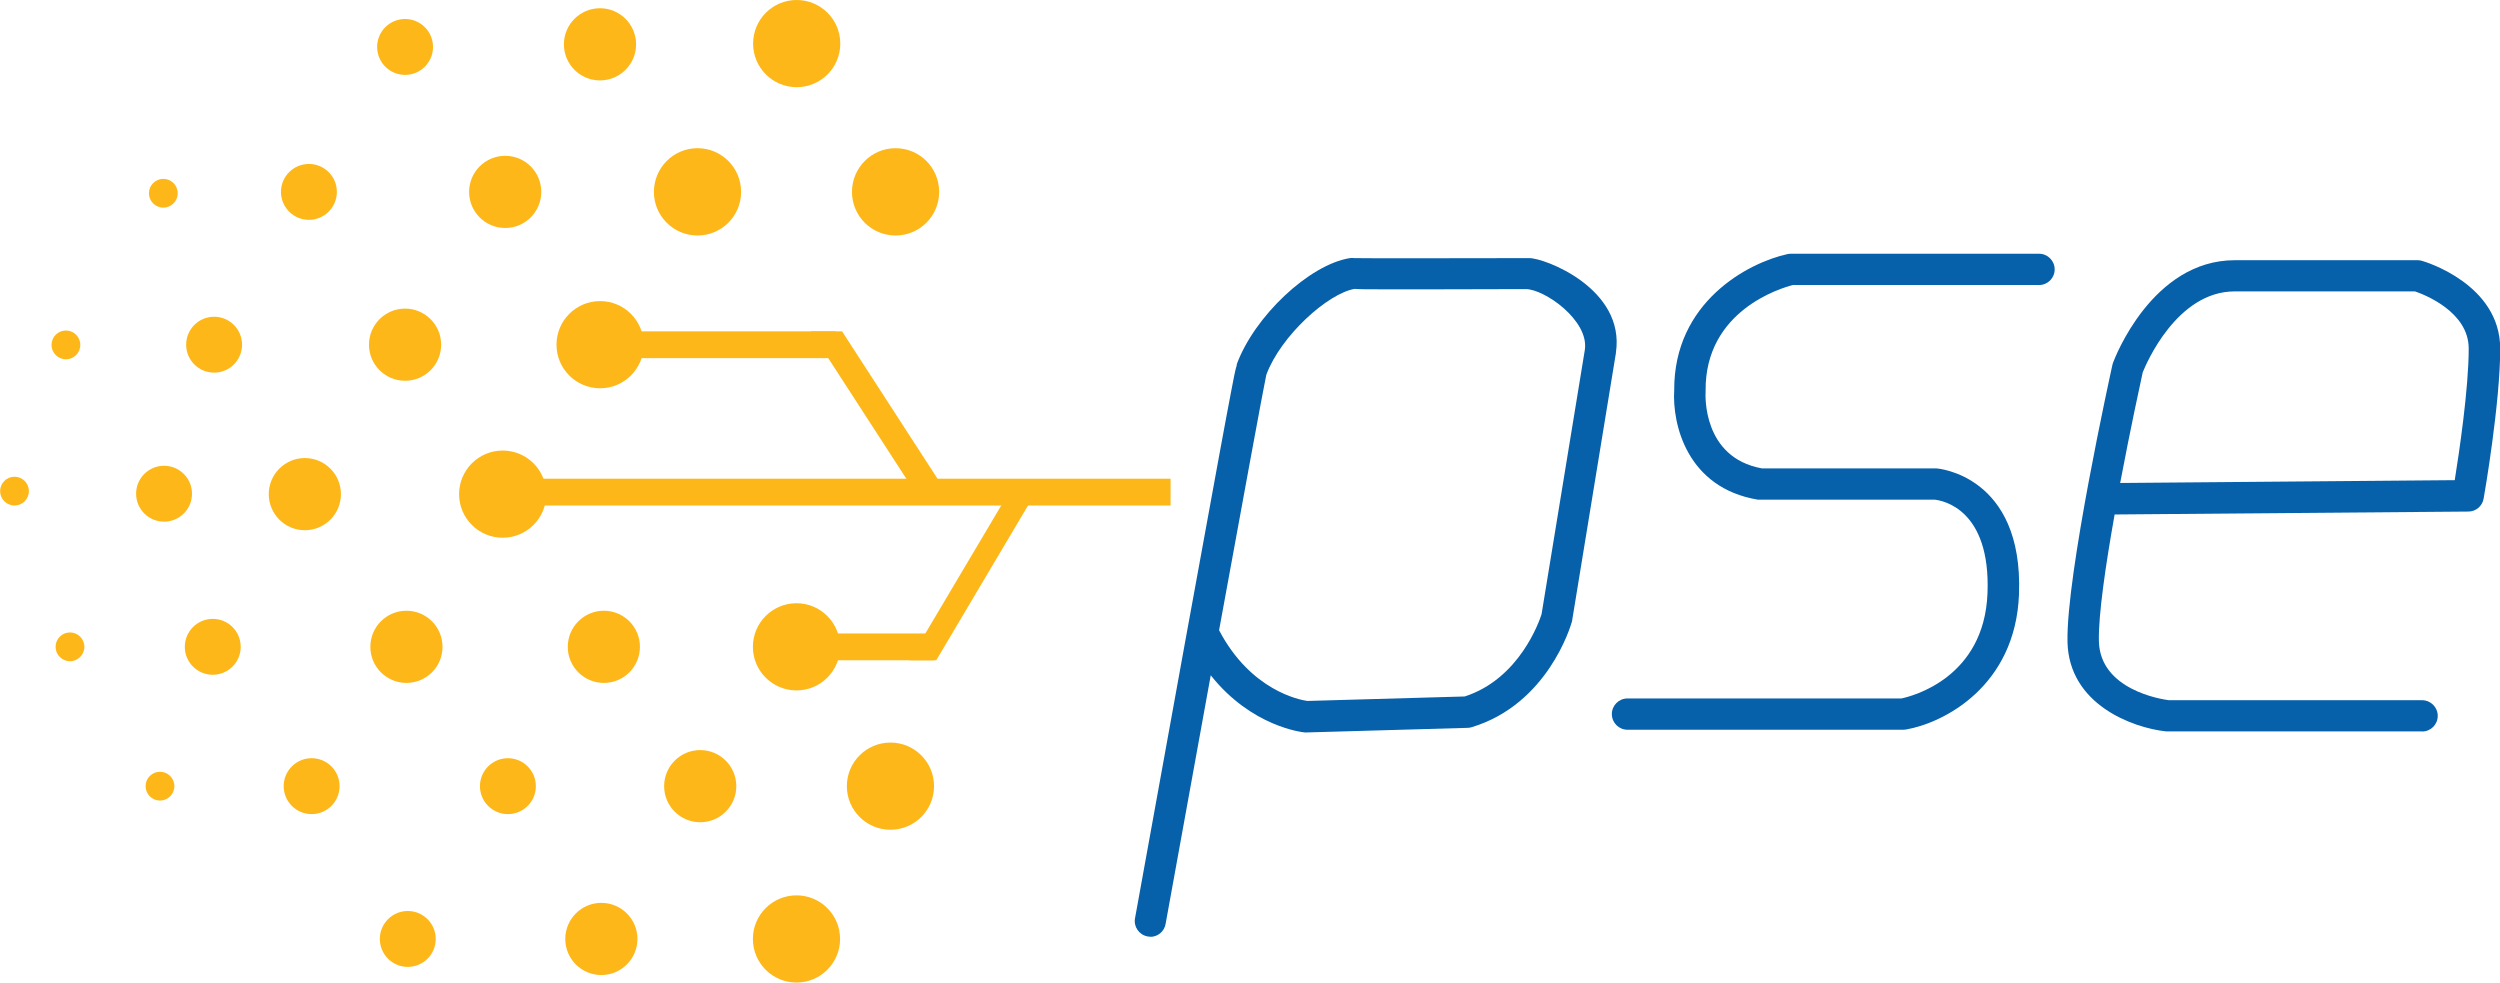
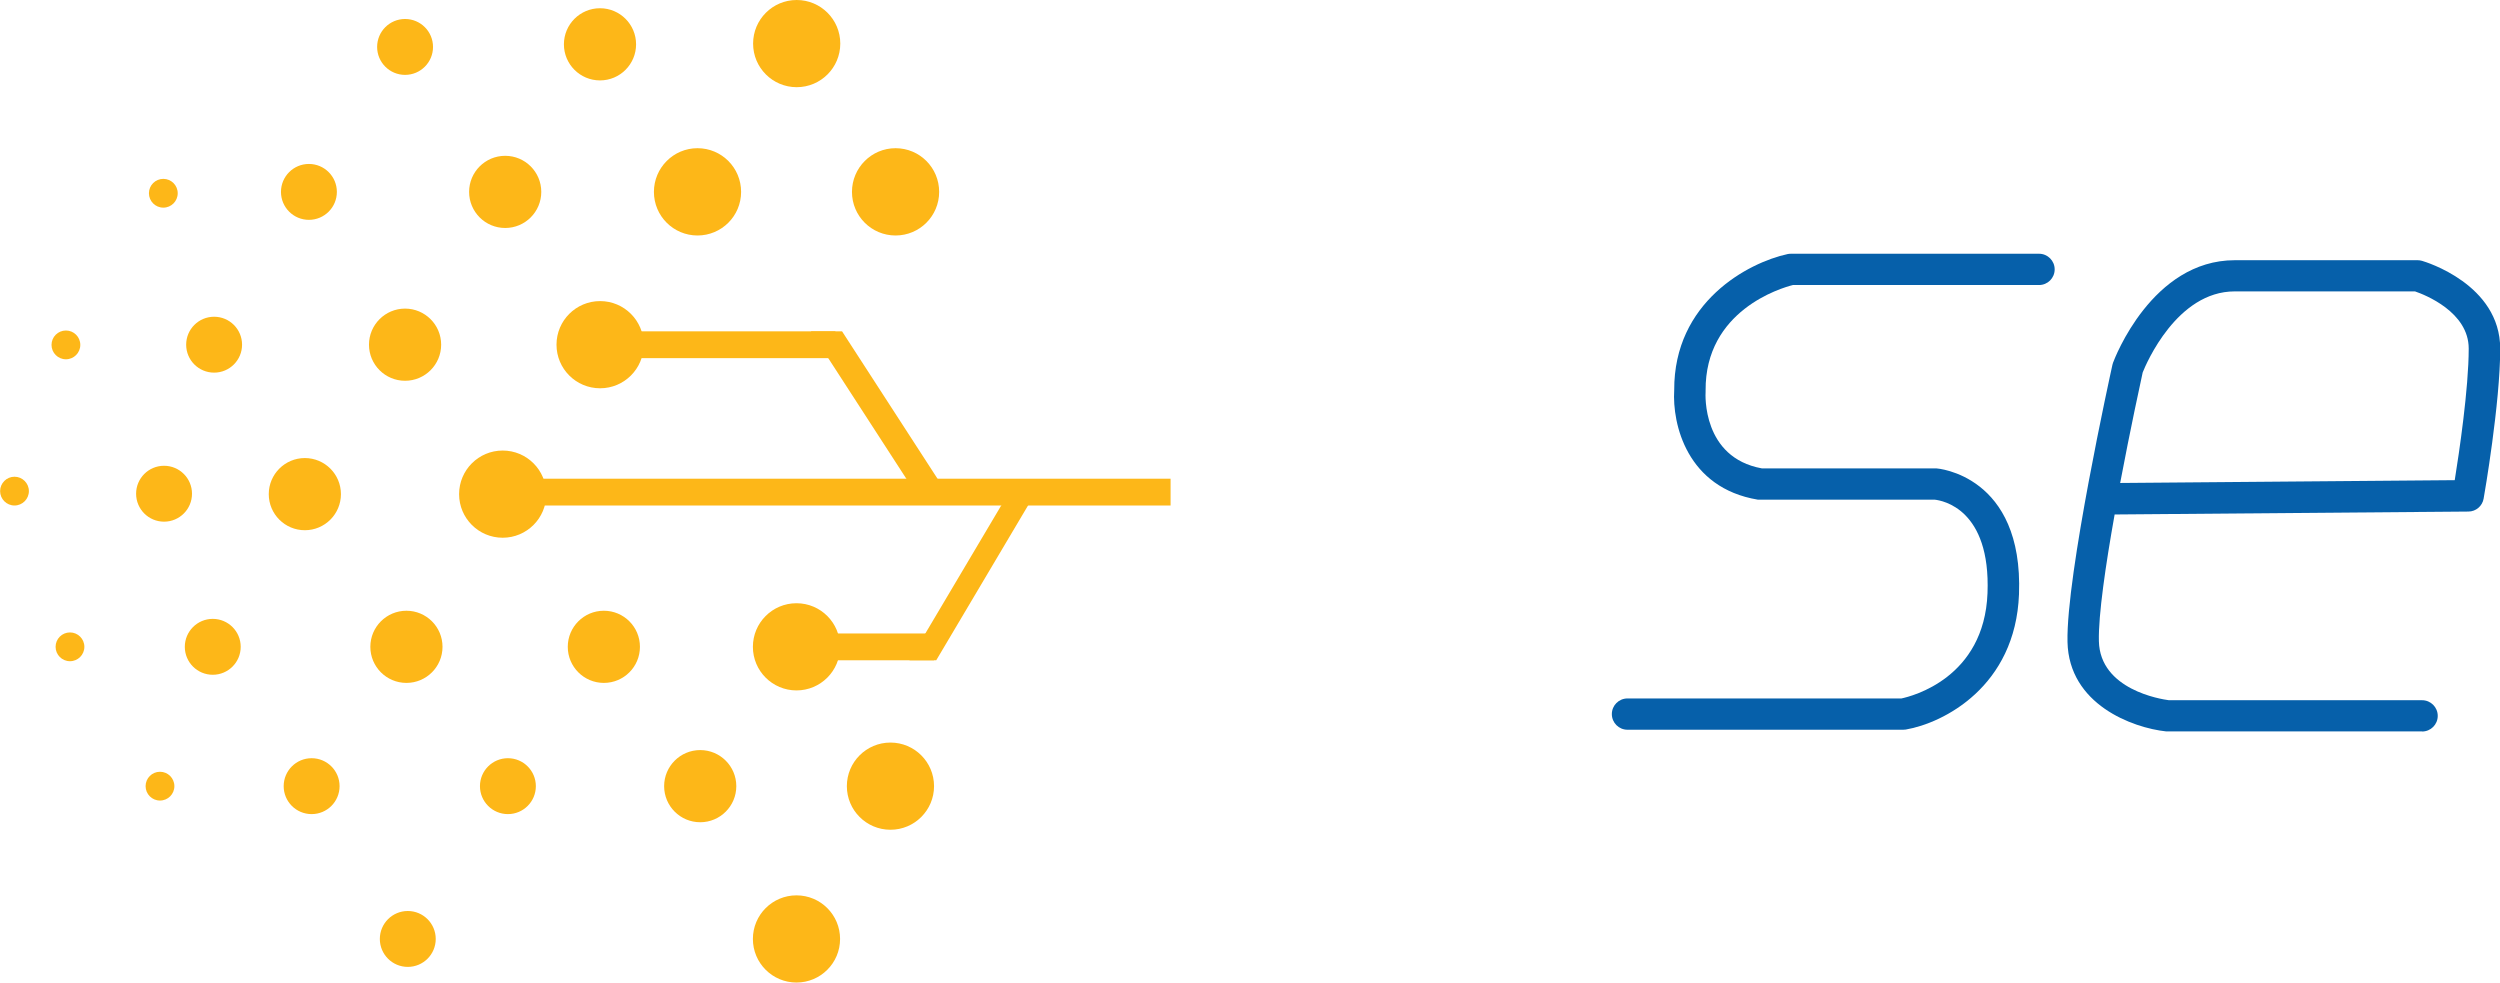
<svg xmlns="http://www.w3.org/2000/svg" viewBox="0 0 239.71 94.21" data-name="Capa 2" id="Capa_2">
  <defs>
    <style>
      .cls-1 {
        fill: #0660aa;
      }

      .cls-2 {
        fill: #fdb718;
      }
    </style>
  </defs>
  <g data-name="Layer 1" id="Layer_1">
    <g>
      <path d="M182.46,69.97h-26.41c-.83,0-1.5-.67-1.5-1.5s.67-1.5,1.5-1.5h26.27c1-.21,7.94-1.96,8.25-10.1.31-8.07-4.32-8.88-5.07-8.96,0,0-16.93,0-16.95,0-6.8-1.13-8.22-7.25-8.02-10.5-.04-8.45,7.09-12.23,10.88-13.05.1-.02.21-.03.32-.03h23.78c.83,0,1.5.67,1.5,1.5s-.67,1.5-1.5,1.5h-23.6c-1.15.29-8.43,2.45-8.37,10.12,0,.04,0,.07,0,.11-.02.26-.33,6.31,5.39,7.35,0,0,16.74,0,16.73,0,.08,0,8.36.63,7.93,12.07-.34,8.85-7.24,12.35-10.85,12.97-.08.01-.17.02-.25.02Z" class="cls-1" />
      <path d="M232.23,70.13h-24.37c-.05,0-.11,0-.16,0-3.21-.34-9.33-2.58-9.46-8.58-.14-6.38,4.13-25.76,4.31-26.58.02-.07.03-.13.06-.2.15-.4,3.73-9.82,11.67-9.82h17.53c.14,0,.28.02.42.06.31.09,7.5,2.24,7.5,8.43,0,5.2-1.52,14-1.59,14.37-.12.71-.74,1.24-1.46,1.24l-33.92.28c-.86,4.82-1.57,9.66-1.51,12.15.11,4.65,5.95,5.56,6.71,5.66h24.28c.83,0,1.5.67,1.5,1.5s-.67,1.5-1.5,1.5ZM205.45,35.71c-.17.77-1.17,5.37-2.16,10.6l32.08-.27c.42-2.61,1.34-8.79,1.34-12.62,0-3.51-4.21-5.16-5.15-5.48h-17.29c-5.54,0-8.48,6.92-8.82,7.77Z" class="cls-1" />
-       <path d="M110.31,89.81c-.09,0-.18,0-.27-.02-.82-.15-1.36-.93-1.21-1.74,0,0,2.39-13.21,4.79-26.42,1.2-6.61,2.41-13.21,3.32-18.17.46-2.48.84-4.55,1.12-5.99.23-1.2.37-1.98.54-2.5h-.03c1.69-4.64,6.97-9.6,10.86-10.22.14-.02.27-.02.41,0,.99.03,10.5.01,16.78,0h0c1.45-.03,9.23,2.91,8.32,9.06,0,.05,0,.11-.02.16l-4.18,25.54c0,.06-.02.11-.04.16-.09.32-2.29,7.86-9.6,10.06-.13.04-.26.06-.39.06l-15.41.44c-.06,0-.12,0-.18,0-.24-.02-5.11-.54-9.03-5.48-1.66,9.12-3.32,18.26-4.33,23.85-.13.73-.76,1.23-1.47,1.23ZM116.89,60.43c3.05,5.81,7.76,6.68,8.46,6.78l15.09-.43c5.25-1.69,7.15-7.2,7.37-7.88l4.15-25.35c.43-2.83-3.9-5.85-5.68-5.83-1.1,0-4.61.02-8.12.02-2.12,0-4.24,0-5.83,0-1.09,0-1.87,0-2.45-.04-2.54.43-7.06,4.47-8.46,8.23-.26,1.18-2.3,12.3-4.53,24.5Z" class="cls-1" />
      <path d="M90.05,18.4c0,2.31-1.87,4.18-4.18,4.18s-4.18-1.87-4.18-4.18,1.87-4.19,4.18-4.19,4.18,1.87,4.18,4.19Z" class="cls-2" />
      <circle r="4.18" cy="4.18" cx="76.39" class="cls-2" />
      <path d="M71.06,18.4c0,2.31-1.87,4.18-4.18,4.18s-4.18-1.87-4.18-4.18,1.87-4.19,4.18-4.19,4.18,1.87,4.18,4.19Z" class="cls-2" />
      <circle r="4.18" cy="75.38" cx="85.38" class="cls-2" />
      <circle r="4.18" cy="62.02" cx="76.37" class="cls-2" />
      <circle r="3.46" cy="62.02" cx="57.9" class="cls-2" />
      <path d="M70.6,75.38c0,1.91-1.55,3.46-3.46,3.46s-3.46-1.55-3.46-3.46,1.55-3.46,3.46-3.46,3.46,1.55,3.46,3.46Z" class="cls-2" />
-       <circle r="3.46" cy="90.03" cx="57.66" class="cls-2" />
      <circle r="2.68" cy="75.38" cx="48.7" class="cls-2" />
      <circle r="2.68" cy="47.34" cx="15.73" class="cls-2" />
      <circle r="2.68" cy="33.05" cx="20.53" class="cls-2" />
      <path d="M32.3,18.4c0,1.48-1.2,2.68-2.68,2.68s-2.68-1.2-2.68-2.68,1.2-2.68,2.68-2.68,2.68,1.2,2.68,2.68Z" class="cls-2" />
-       <path d="M41.52,4.5c0,1.48-1.2,2.68-2.68,2.68s-2.68-1.2-2.68-2.68,1.2-2.68,2.68-2.68,2.68,1.2,2.68,2.68Z" class="cls-2" />
+       <path d="M41.52,4.5c0,1.48-1.2,2.68-2.68,2.68s-2.68-1.2-2.68-2.68,1.2-2.68,2.68-2.68,2.68,1.2,2.68,2.68" class="cls-2" />
      <circle r="2.68" cy="90.03" cx="39.1" class="cls-2" />
      <circle r="2.68" cy="75.38" cx="29.88" class="cls-2" />
      <circle r="2.68" cy="62.02" cx="20.4" class="cls-2" />
      <circle r="1.38" cy="75.38" cx="15.34" class="cls-2" />
      <circle r="1.38" cy="62.02" cx="6.71" class="cls-2" />
      <path d="M2.77,47.09c0,.76-.62,1.38-1.38,1.38s-1.38-.62-1.38-1.38.62-1.38,1.38-1.38,1.38.62,1.38,1.38Z" class="cls-2" />
      <circle r="1.38" cy="33.07" cx="6.32" class="cls-2" />
      <circle r="1.38" cy="18.53" cx="15.66" class="cls-2" />
      <circle r="3.46" cy="62.02" cx="38.97" class="cls-2" />
      <circle r="3.46" cy="47.38" cx="29.23" class="cls-2" />
      <path d="M42.3,33.05c0,1.91-1.55,3.46-3.46,3.46s-3.46-1.55-3.46-3.46,1.55-3.46,3.46-3.46,3.46,1.55,3.46,3.46Z" class="cls-2" />
      <circle r="3.46" cy="18.4" cx="48.44" class="cls-2" />
      <circle r="3.46" cy="4.25" cx="57.53" class="cls-2" />
      <circle r="4.18" cy="47.38" cx="48.2" class="cls-2" />
      <circle r="4.18" cy="33.05" cx="57.54" class="cls-2" />
      <circle r="4.18" cy="90.03" cx="76.37" class="cls-2" />
      <rect height="2.57" width="61.92" y="45.9" x="50.32" class="cls-2" />
      <rect height="2.57" width="19.47" y="31.77" x="60.63" class="cls-2" />
      <polygon points="88.47 48.32 77.75 31.77 80.74 31.77 91.46 48.32 88.47 48.32" class="cls-2" />
      <rect height="2.57" width="9.93" y="60.74" x="79.63" class="cls-2" />
      <polygon points="87.2 63.31 96.09 48.32 98.66 48.32 89.77 63.31 87.2 63.31" class="cls-2" />
    </g>
  </g>
</svg>